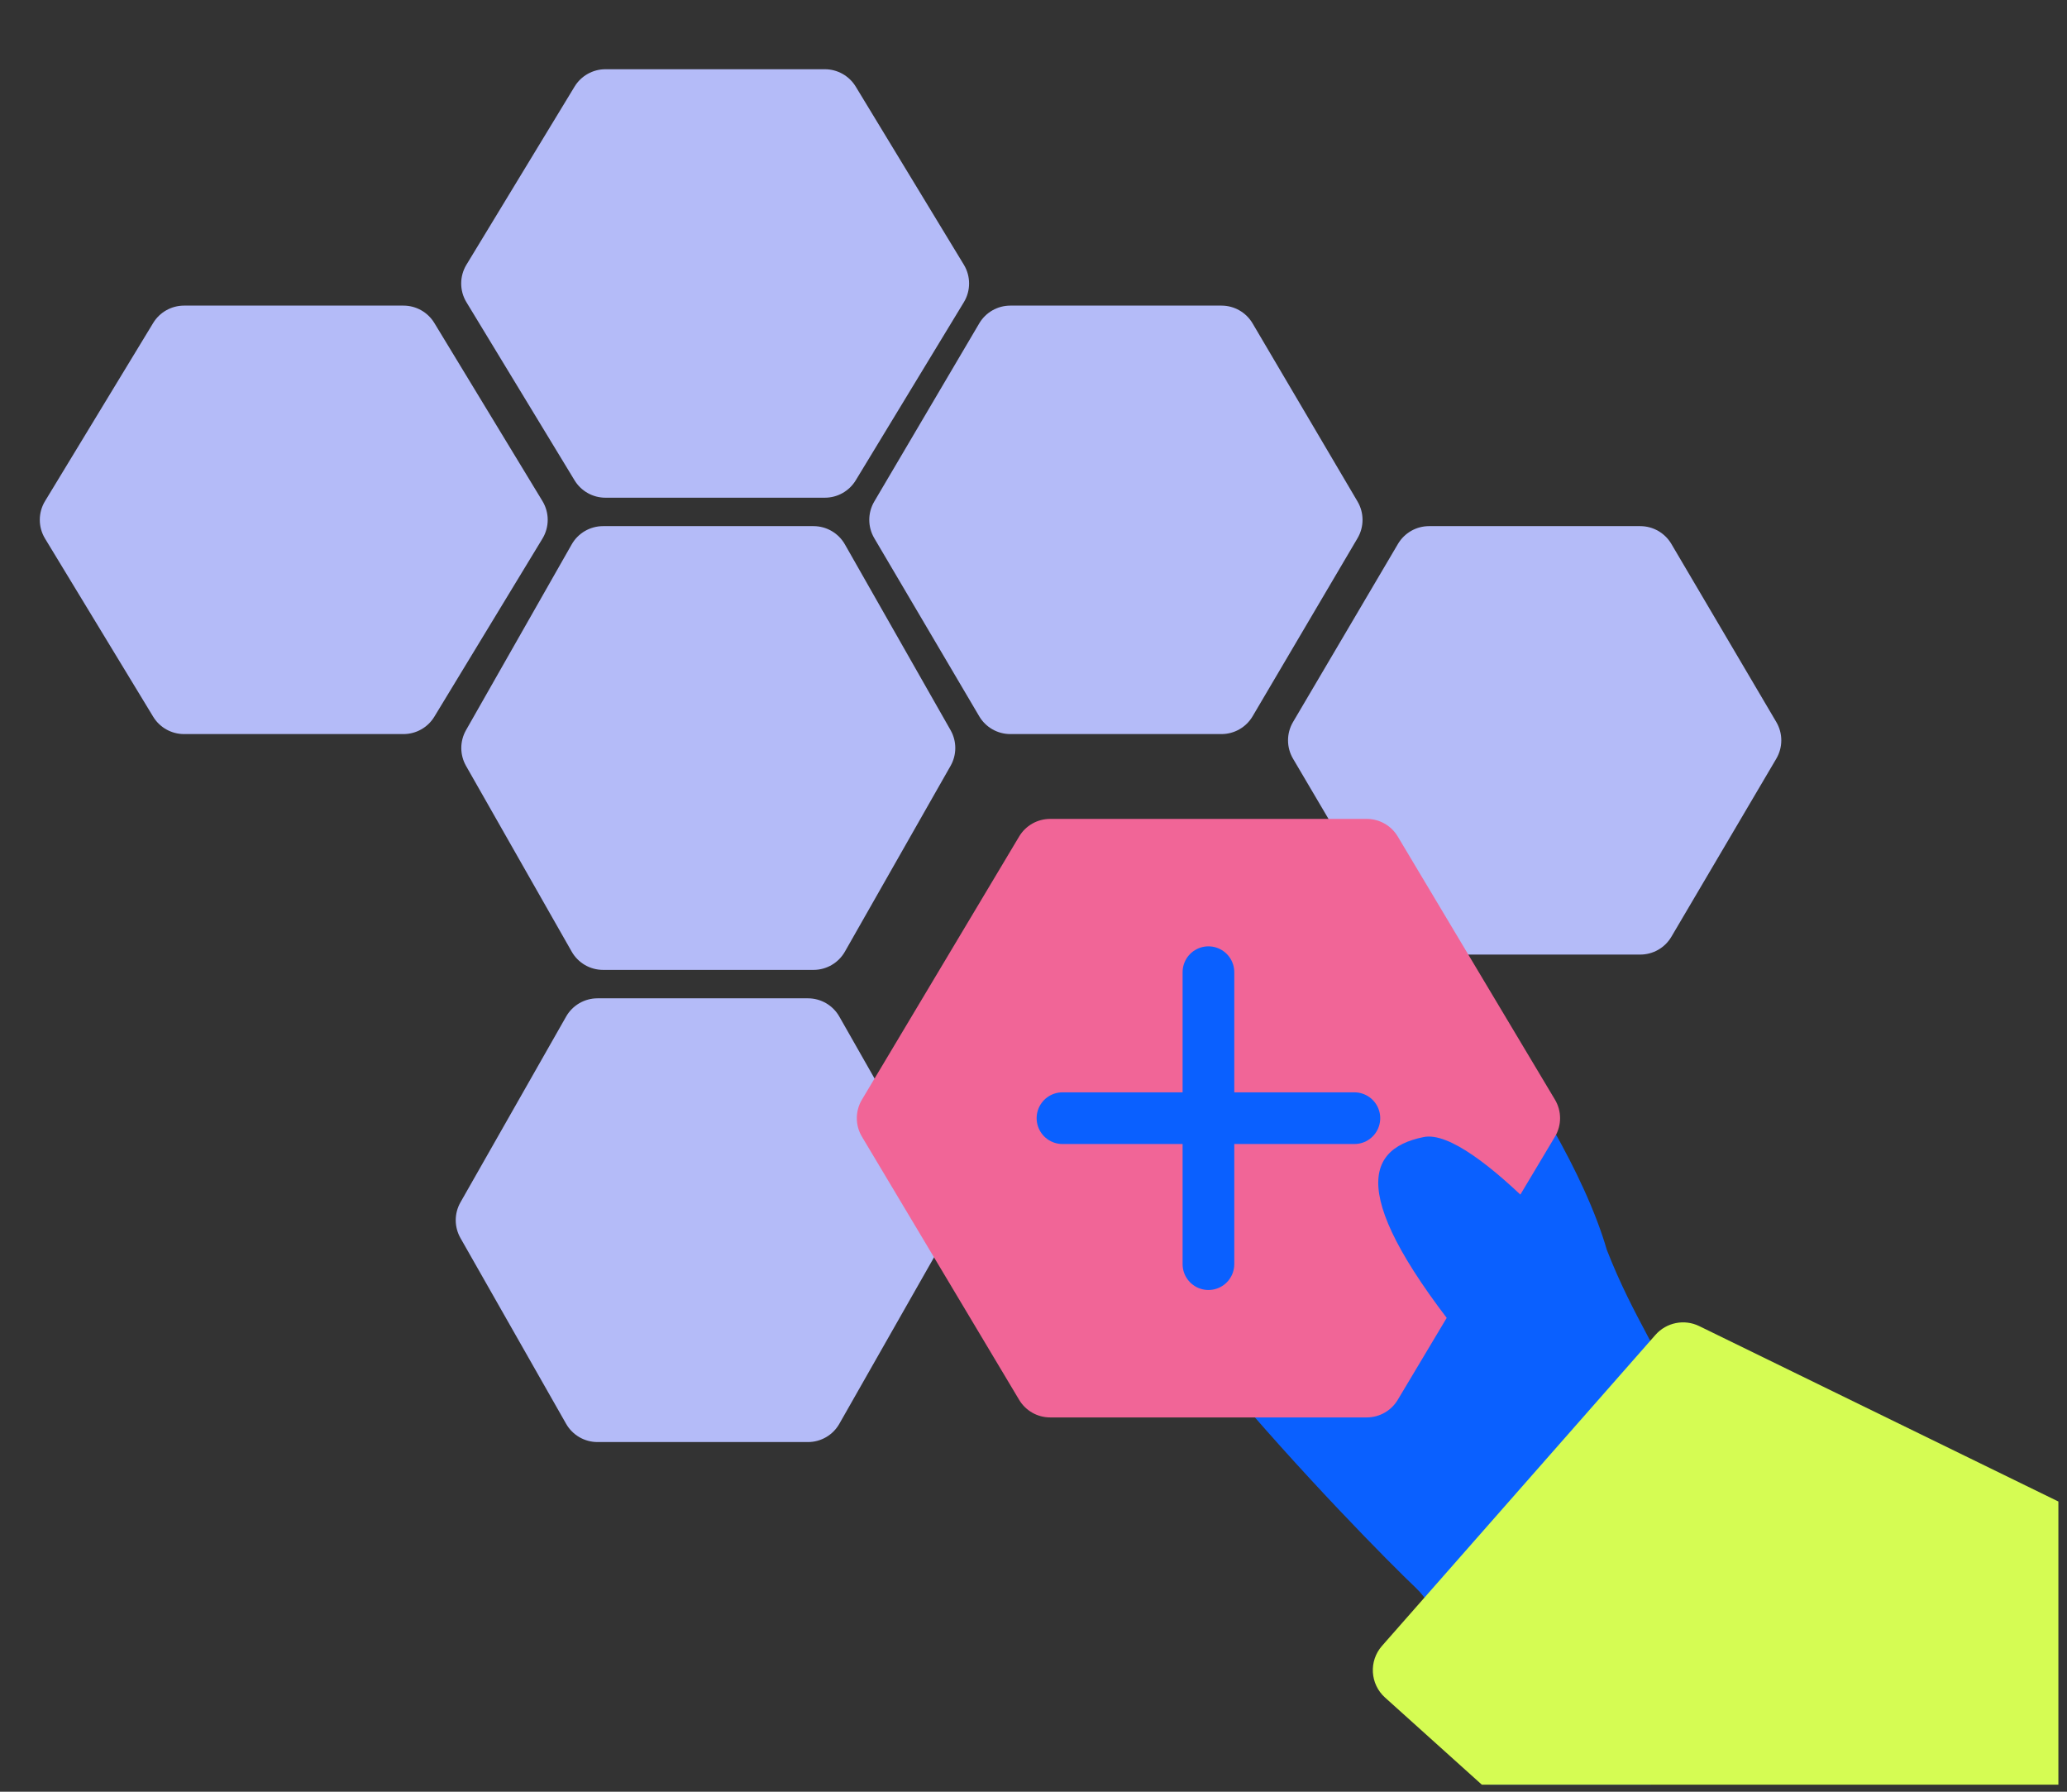
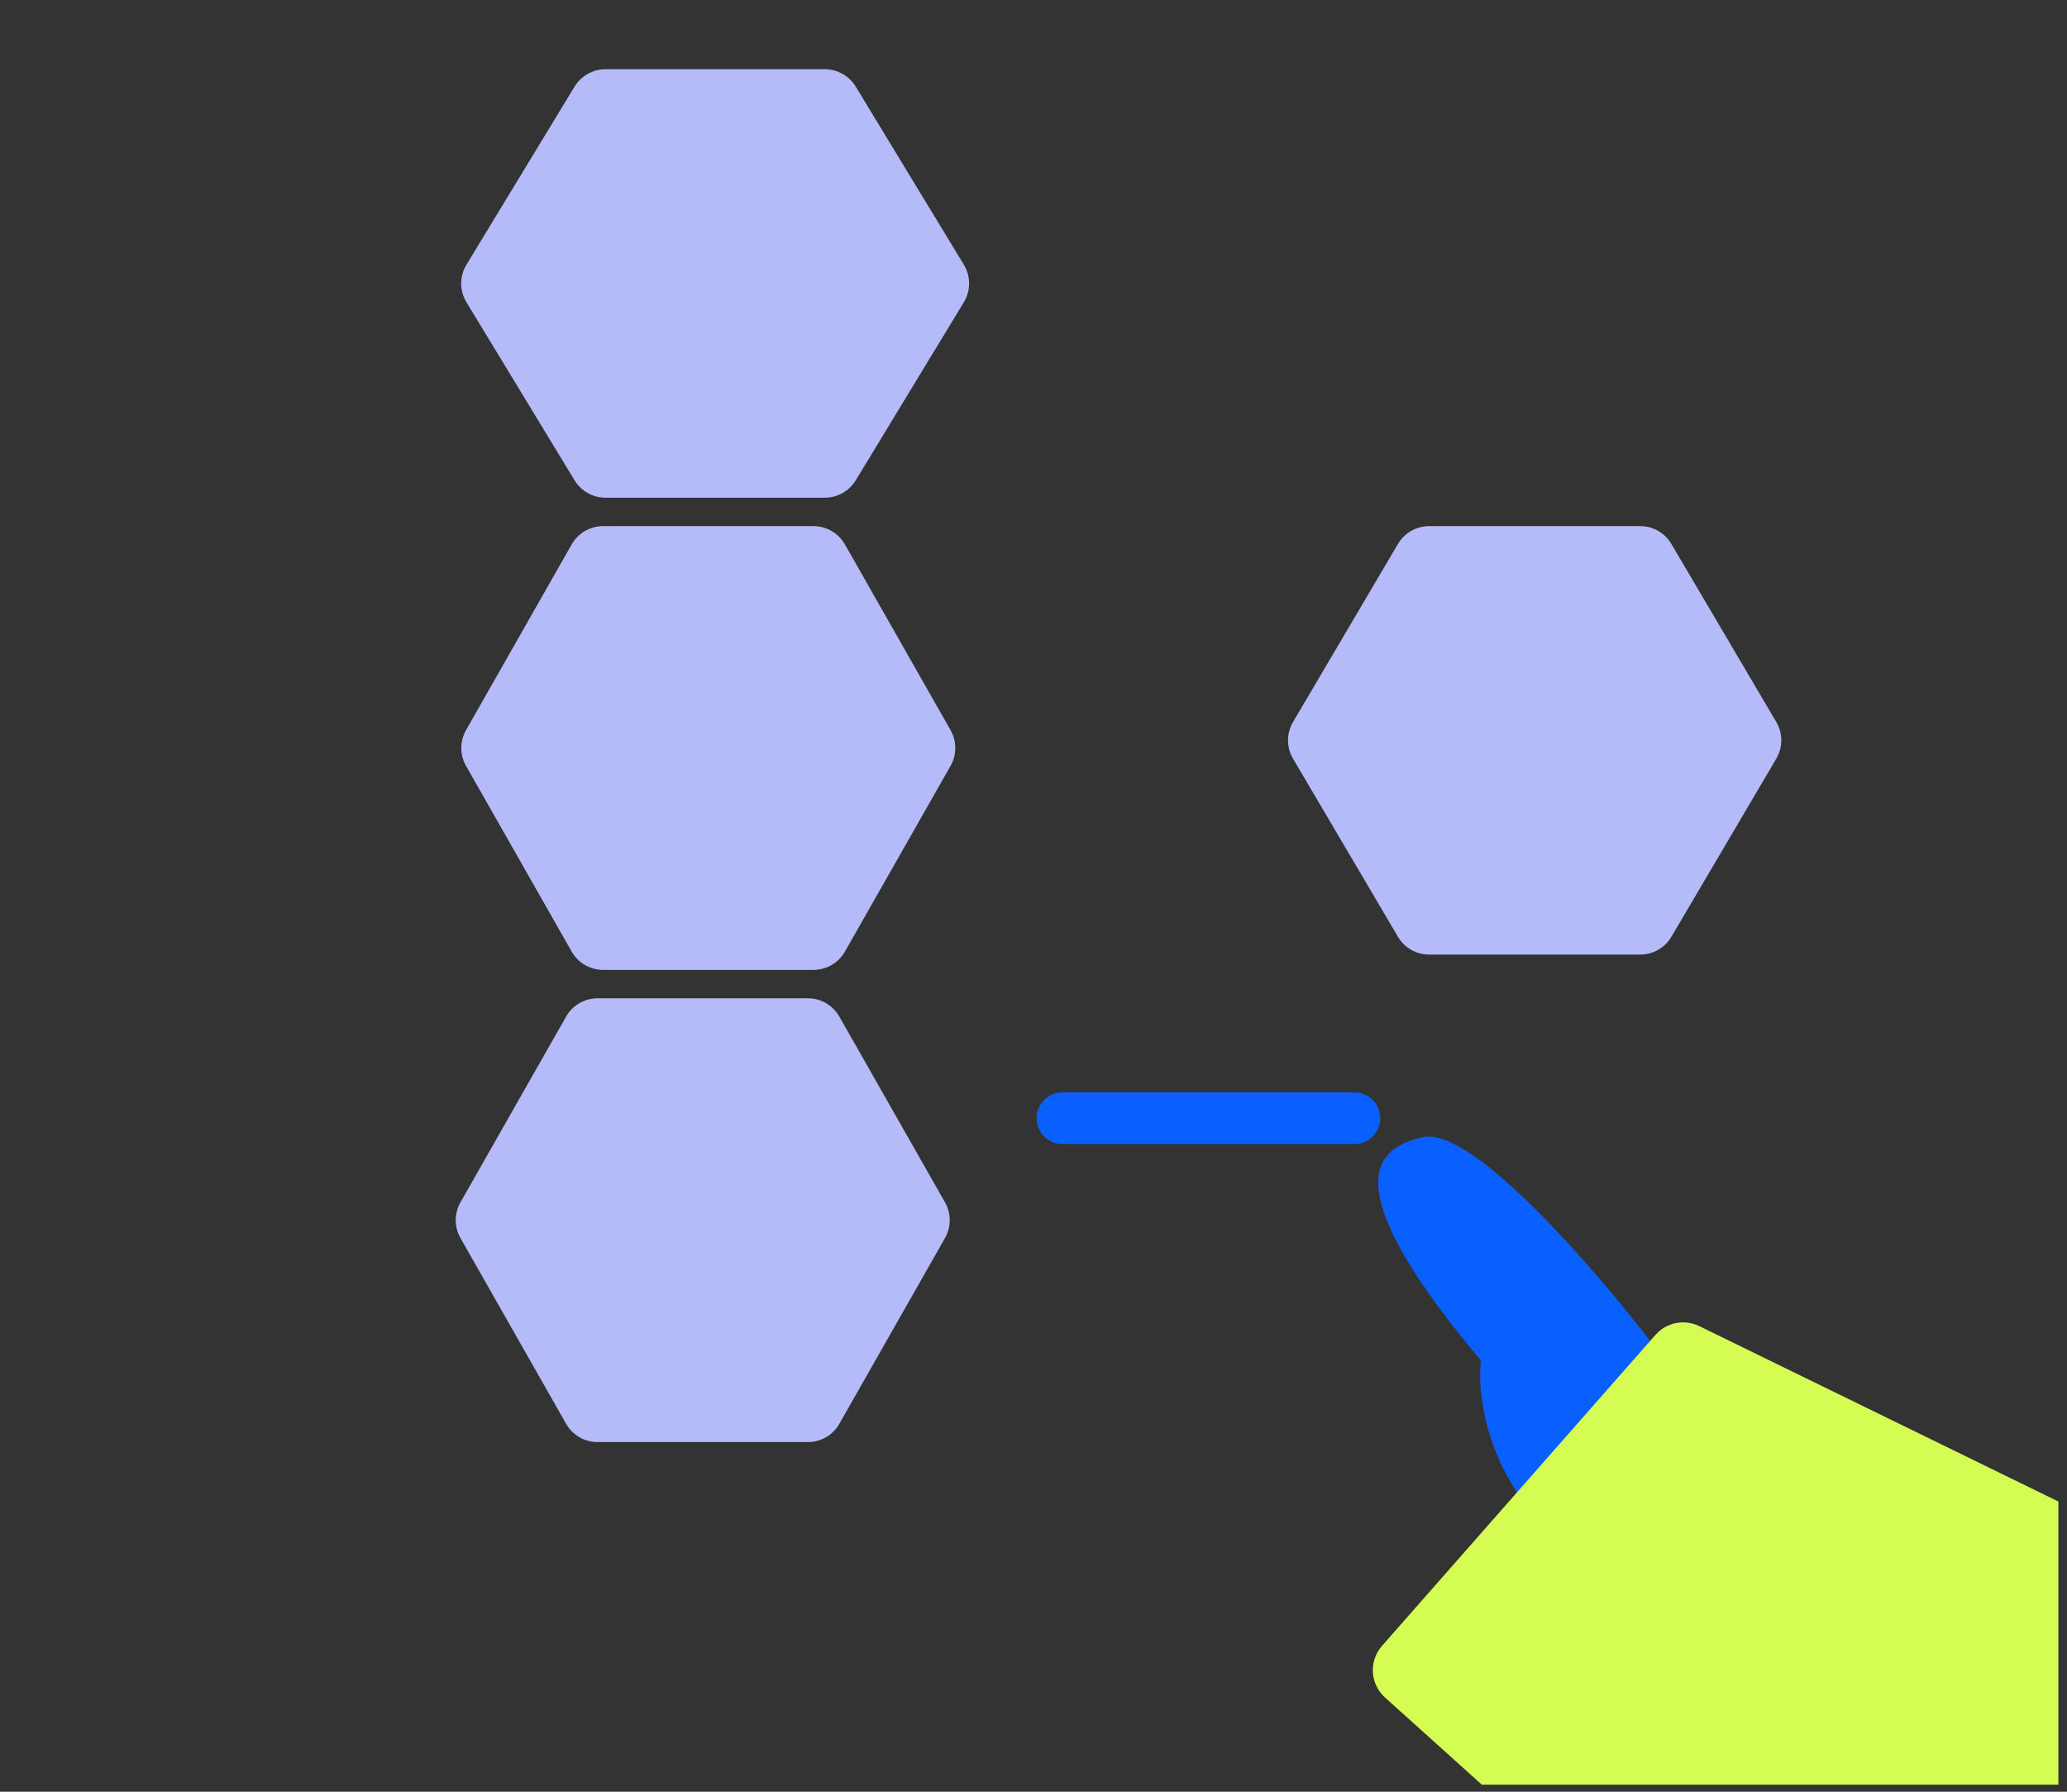
<svg xmlns="http://www.w3.org/2000/svg" viewBox="0 0 120 104" fill="none">
  <rect x="0" y="0" width="120" height="104" fill="#333333" stroke="none" />
  <g clip-path="url(#clip0_9412_8527)">
    <path d="M55.185 42.381C55.551 43.024 55.551 43.812 55.185 44.455L49.051 55.237C48.678 55.892 47.982 56.297 47.229 56.297L35.012 56.297C34.258 56.297 33.562 55.892 33.19 55.237L27.055 44.455C26.689 43.812 26.689 43.024 27.055 42.381L33.19 31.599C33.562 30.944 34.258 30.539 35.012 30.539L47.229 30.539C47.982 30.539 48.678 30.944 49.051 31.599L55.185 42.381Z" fill="#B4BBF8" />
-     <path d="M31.493 29.086C31.899 29.755 31.899 30.594 31.493 31.262L25.216 41.6C24.836 42.227 24.156 42.609 23.424 42.609L10.684 42.609C9.952 42.609 9.272 42.227 8.892 41.6L2.615 31.262C2.209 30.594 2.209 29.755 2.615 29.086L8.892 18.748C9.272 18.122 9.952 17.739 10.684 17.739L23.424 17.739C24.156 17.739 24.836 18.122 25.216 18.748L31.493 29.086Z" fill="#B4BBF8" />
    <path d="M55.957 15.366C56.362 16.035 56.362 16.874 55.957 17.542L49.68 27.88C49.3 28.506 48.62 28.889 47.888 28.889L35.148 28.889C34.416 28.889 33.736 28.506 33.356 27.88L27.079 17.542C26.673 16.874 26.673 16.035 27.079 15.366L33.356 5.028C33.736 4.402 34.416 4.019 35.148 4.019L47.888 4.019C48.62 4.019 49.3 4.402 49.68 5.028L55.957 15.366Z" fill="#B4BBF8" />
    <path d="M54.862 69.789C55.228 70.432 55.228 71.219 54.862 71.862L48.727 82.645C48.355 83.3 47.659 83.704 46.905 83.704L34.689 83.704C33.935 83.704 33.239 83.3 32.866 82.645L26.732 71.862C26.366 71.219 26.366 70.432 26.732 69.789L32.866 59.007C33.239 58.351 33.935 57.947 34.689 57.947L46.905 57.947C47.659 57.947 48.355 58.351 48.727 59.007L54.862 69.789Z" fill="#B4BBF8" />
-     <path d="M78.812 29.11C79.199 29.767 79.199 30.582 78.812 31.239L72.72 41.577C72.343 42.216 71.656 42.609 70.914 42.609L58.655 42.609C57.912 42.609 57.225 42.216 56.849 41.577L50.756 31.239C50.369 30.582 50.369 29.767 50.756 29.11L56.849 18.772C57.225 18.132 57.912 17.739 58.655 17.739L70.914 17.739C71.656 17.739 72.343 18.132 72.72 18.772L78.812 29.11Z" fill="#B4BBF8" />
    <path d="M103.123 41.909C103.51 42.566 103.51 43.381 103.123 44.038L97.031 54.376C96.654 55.016 95.967 55.408 95.224 55.408L82.965 55.408C82.223 55.408 81.536 55.016 81.159 54.376L75.067 44.038C74.68 43.381 74.68 42.566 75.067 41.909L81.159 31.571C81.536 30.932 82.223 30.539 82.965 30.539L95.224 30.539C95.967 30.539 96.654 30.932 97.031 31.571L103.123 41.909Z" fill="#B4BBF8" />
    <g style="mix-blend-mode:multiply">
-       <path d="M77.76 51.279C79.884 50.405 90.753 63.82 93.285 72.549C94.864 76.593 96.516 78.621 97.799 82.139C99.035 84.364 105.632 93.176 105.791 93.43C96.78 105.198 89.883 107.284 87.561 106.856C85.71 101.911 84.569 94.412 82.207 92.177C79.255 89.384 61.153 70.921 63.187 66.133C64.409 63.258 68.52 68.573 72.761 74.178C69.795 68.409 64.194 59.792 66.96 58.849C69.68 57.923 72.828 65.019 78.996 71.394C77.219 69.3 67.26 52.892 70.751 51.21C73.65 49.814 78.706 61.981 84.843 67.73C82.563 61.995 74.437 52.646 77.76 51.279Z" fill="#0A60FF" />
-     </g>
-     <path d="M90.273 63.828C90.669 64.491 90.669 65.317 90.273 65.979L81.146 81.253C80.768 81.886 80.085 82.274 79.347 82.274L60.966 82.274C60.228 82.274 59.545 81.886 59.167 81.253L50.04 65.979C49.644 65.317 49.644 64.491 50.04 63.828L59.167 48.554C59.545 47.921 60.228 47.533 60.966 47.533L79.347 47.533C80.085 47.533 80.768 47.921 81.146 48.554L90.273 63.828Z" fill="#F16597" />
-     <path d="M70.156 56.43V73.377" stroke="#0A60FF" stroke-width="3" stroke-linecap="round" />
+       </g>
    <path d="M78.629 64.904L61.682 64.904" stroke="#0A60FF" stroke-width="3" stroke-linecap="round" />
    <g style="mix-blend-mode:multiply">
      <path d="M82.653 66C85.55 65.417 92.867 73.961 96.163 78.306C97.072 80.424 97.18 85.008 89.701 88.659C86.29 85.15 85.745 80.931 85.979 78.978C78.28 69.793 79.031 66.728 82.653 66Z" fill="#0A60FF" />
    </g>
    <path d="M98.649 76.973L125 89.841L119.772 109.899L100.386 116.514L80.407 98.532C79.537 97.749 79.459 96.413 80.232 95.535L96.108 77.482C96.744 76.759 97.784 76.551 98.649 76.973Z" fill="#D5FC53" />
  </g>
  <defs>
    <clipPath id="clip0_9412_8527">
      <rect width="119" height="103" fill="white" transform="translate(0.5 0.591)" />
    </clipPath>
  </defs>
</svg>